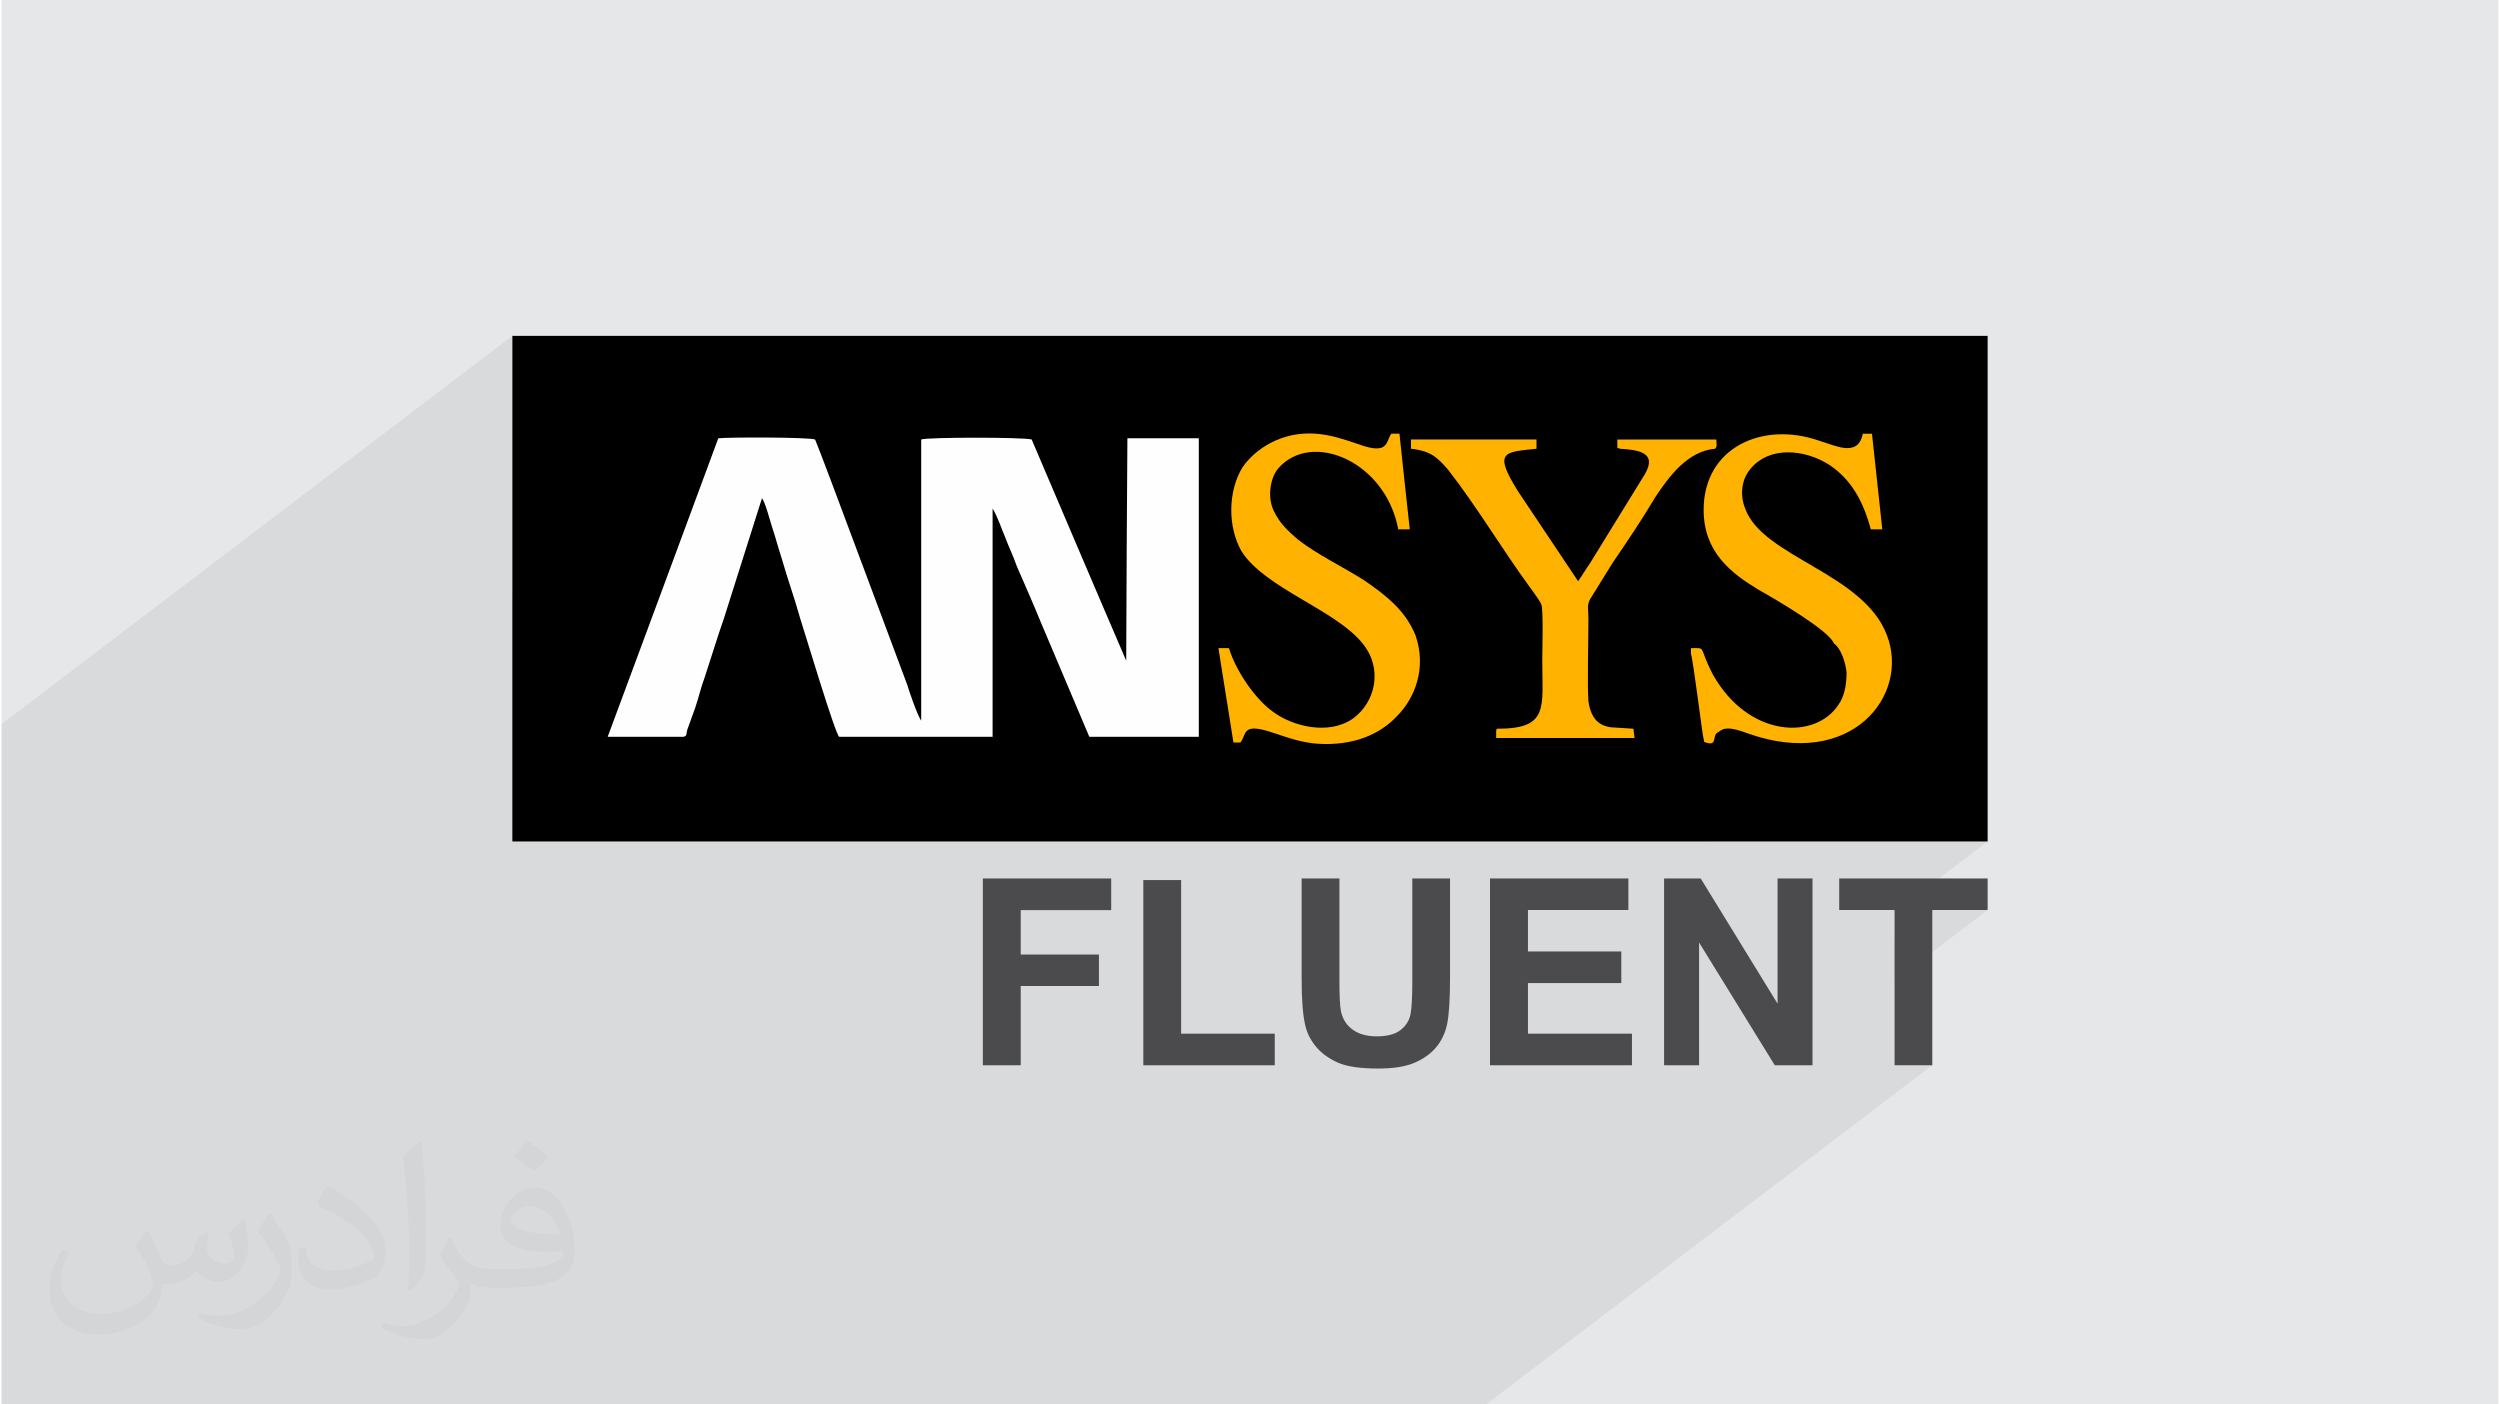
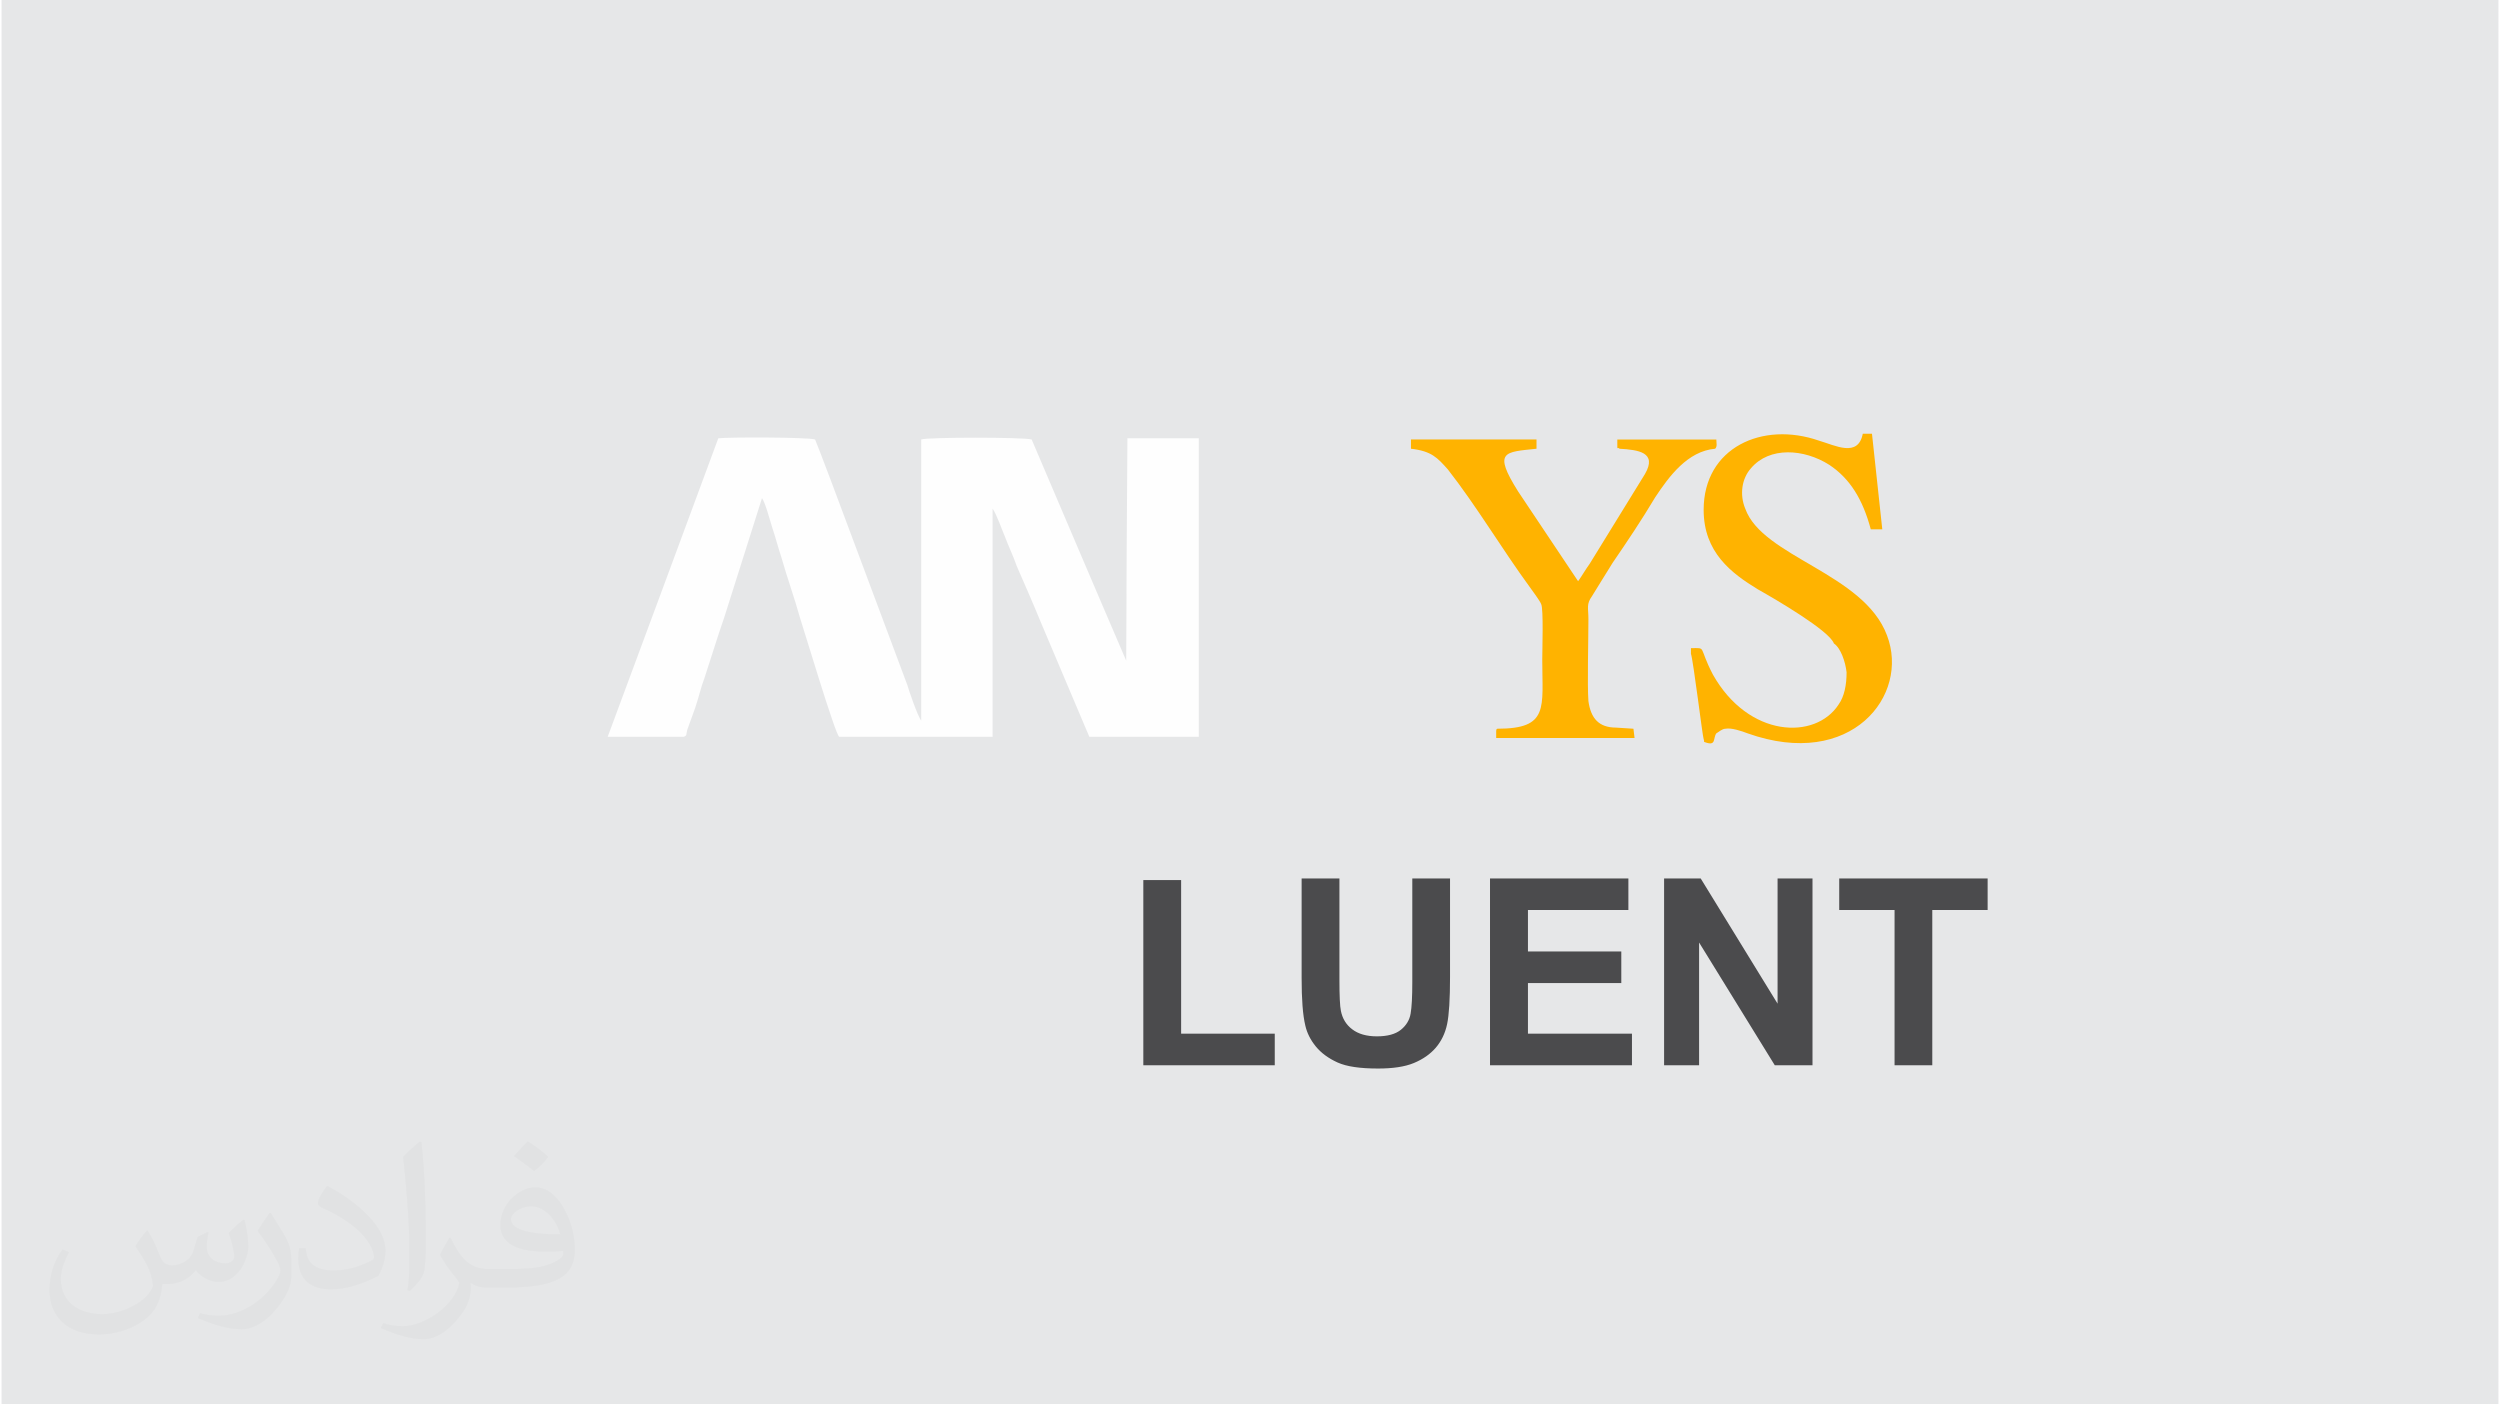
<svg xmlns="http://www.w3.org/2000/svg" xml:space="preserve" width="356px" height="200px" version="1.0" shape-rendering="geometricPrecision" text-rendering="geometricPrecision" image-rendering="optimizeQuality" fill-rule="evenodd" clip-rule="evenodd" viewBox="0 0 35600 20025">
  <g id="Layer_x0020_1">
    <g id="_2755631395952">
      <polygon fill="#E6E7E8" points="0,0 35600,0 35600,20025 0,20025 " />
      <path fill="#373435" fill-opacity="0.031" d="M2082 17547c68,103 112,202 155,312 32,64 49,183 199,183 44,0 107,-14 163,-45 63,-33 111,-83 136,-159l60 -202 146 -72 10 10c-20,76 -25,149 -25,206 0,169 146,233 262,233 68,0 129,-33 129,-95 0,-80 -34,-216 -78,-338 68,-68 136,-136 214,-191l12 6c34,144 53,286 53,381 0,93 -41,196 -75,264 -70,132 -194,237 -344,237 -114,0 -241,-57 -328,-163l-5 0c-82,102 -208,194 -412,194l-63 0c-10,134 -39,229 -83,314 -121,237 -480,404 -818,404 -470,0 -706,-272 -706,-633 0,-223 73,-431 185,-578l92 38c-70,134 -116,261 -116,385 0,338 274,499 592,499 293,0 657,-187 723,-404 -25,-237 -114,-349 -250,-565 41,-72 94,-144 160,-221l12 0 0 0zm5421 -1274c99,62 196,136 291,220 -53,75 -119,143 -201,203 -95,-77 -190,-143 -287,-213 66,-74 131,-146 197,-210l0 0zm51 926c-160,0 -291,105 -291,183 0,167 320,219 703,217 -48,-196 -216,-400 -412,-400zm-359 895c208,0 390,-6 529,-41 155,-40 286,-118 286,-172 0,-14 0,-31 -5,-45 -87,8 -187,8 -274,8 -281,0 -498,-64 -582,-222 -22,-44 -37,-93 -37,-149 0,-153 66,-303 182,-406 97,-85 204,-138 313,-138 197,0 354,158 464,408 60,136 102,293 102,491 0,132 -37,243 -119,326 -153,148 -435,204 -867,204l-196 0 0 0 -51 0c-107,0 -184,-19 -245,-66l-10 0c3,25 5,49 5,72 0,97 -32,221 -97,320 -192,286 -400,410 -580,410 -182,0 -405,-70 -606,-161l36 -70c65,27 155,45 279,45 325,0 752,-313 805,-618 -12,-25 -33,-58 -65,-93 -95,-113 -155,-208 -211,-307 48,-95 92,-171 133,-240l17 -2c139,283 265,446 546,446l44 0 0 0 204 0 0 0zm-1408 299c24,-130 27,-276 27,-413l0 -202c0,-377 -49,-926 -88,-1282 68,-75 163,-161 238,-219l22 6c51,450 63,971 63,1452 0,126 -5,249 -17,340 -7,114 -73,200 -214,332l-31 -14 0 0zm-1449 -596c7,177 94,317 398,317 189,0 349,-49 526,-134 32,-14 49,-33 49,-49 0,-111 -85,-258 -228,-392 -139,-126 -323,-237 -495,-311 -59,-25 -78,-52 -78,-77 0,-51 68,-158 124,-235l19 -2c197,103 418,256 580,427 148,157 240,316 240,489 0,128 -38,249 -102,361 -215,109 -446,192 -674,192 -277,0 -466,-130 -466,-436 0,-33 0,-84 12,-150l95 0 0 0zm-501 -503l173 278c63,103 121,215 121,392l0 227c0,183 -117,379 -306,573 -148,132 -279,188 -400,188 -180,0 -386,-56 -624,-159l27 -70c75,20 162,37 269,37 342,-2 692,-252 852,-557 19,-35 27,-68 27,-91 0,-35 -20,-74 -34,-109 -88,-165 -185,-315 -292,-454 56,-88 112,-173 173,-257l14 2 0 0z" />
-       <polygon fill="#373435" fill-opacity="0.078" points="28317,12975 26990,13984 26990,14082 26990,14220 26990,14359 26990,14497 26990,14635 26990,14773 26990,14912 26990,15050 26990,15188 27057,15188 27124,15188 27191,15188 27258,15188 27325,15188 27393,15188 27460,15188 27528,15188 21164,20025 20626,20025 19456,20025 19041,20025 18918,20025 18252,20025 17839,20025 17802,20025 17754,20025 17714,20025 17340,20025 16925,20025 16882,20025 16332,20025 15535,20025 15453,20025 15188,20025 14858,20025 13919,20025 13857,20025 13836,20025 13782,20025 13736,20025 13128,20025 12922,20025 12487,20025 12454,20025 11980,20025 11859,20025 11790,20025 11354,20025 10903,20025 10780,20025 10715,20025 10707,20025 10590,20025 10398,20025 10322,20025 10245,20025 9916,20025 9898,20025 9429,20025 9279,20025 9080,20025 9033,20025 9006,20025 8668,20025 8651,20025 8648,20025 8457,20025 8457,20025 8327,20025 8168,20025 8055,20025 7894,20025 7833,20025 7795,20025 7627,20025 7512,20025 7380,20025 7355,20025 7181,20025 7034,20025 7007,20025 6982,20025 6761,20025 6681,20025 6557,20025 6546,20025 6503,20025 6441,20025 6401,20025 6347,20025 6315,20025 5731,20025 5257,20025 5245,20025 5121,20025 5118,20025 4935,20025 4545,20025 4493,20025 4122,20025 3956,20025 3955,20025 3781,20025 3661,20025 3658,20025 3310,20025 3161,20025 2262,20025 2082,20025 1991,20025 1736,20025 1719,20025 1605,20025 1603,20025 1375,20025 1323,20025 640,20025 617,20025 520,20025 283,20025 31,20025 0,20025 0,19581 0,19223 0,18449 0,17990 0,17904 0,17837 0,17610 0,17533 0,17428 0,17284 0,16642 0,16231 0,15344 0,15081 0,14016 0,10325 7283,4789 7283,5015 7283,5240 7283,5466 7283,5691 7283,5917 7283,6142 7283,6367 7283,6593 7283,6818 7283,7043 7283,7269 7283,7494 7283,7719 7283,7944 7283,8169 7283,8394 7283,8480 10219,6249 10255,6246 10312,6243 10387,6241 10476,6240 10577,6238 10687,6238 10803,6238 10921,6238 11039,6239 11154,6241 11262,6243 11360,6246 11446,6250 11517,6255 11569,6260 11599,6266 11610,6290 11626,6330 11647,6385 11673,6452 11703,6532 11738,6622 11776,6724 11818,6834 11862,6953 11910,7079 11939,7157 13112,6266 13141,6260 13198,6255 13278,6250 13376,6247 13490,6244 13616,6242 13750,6241 13887,6240 14026,6241 14160,6242 14288,6244 14404,6247 14507,6250 14590,6255 14652,6260 14687,6266 14729,6364 14771,6463 14813,6562 14855,6660 14897,6759 14939,6858 14981,6956 15016,7036 16052,6249 16179,6249 16306,6249 16433,6249 16560,6249 16688,6249 16815,6249 16942,6249 17070,6249 17070,6382 17070,6515 17070,6648 17070,6781 17070,6914 17070,7048 17070,7074 17977,6385 18103,6310 18242,6250 18394,6206 18558,6183 18732,6183 18815,6191 18896,6204 18973,6220 19047,6239 19121,6260 19193,6283 19266,6307 19340,6331 19484,6377 19547,6387 19815,6183 19829,6183 19843,6183 19858,6183 19872,6183 19886,6183 19901,6183 19916,6183 19931,6183 19940,6268 19949,6354 19951,6375 20095,6266 20206,6266 20318,6266 20430,6266 20541,6266 20653,6266 20765,6266 20877,6266 20989,6266 21101,6266 21213,6266 21325,6266 21437,6266 21549,6266 21661,6266 21773,6266 21885,6266 21885,6282 21885,6299 21885,6316 21885,6332 21885,6349 21885,6365 21885,6382 21885,6398 21465,6717 21511,6817 21622,7006 21728,7166 21770,7229 23037,6267 23125,6267 23213,6267 23301,6267 23389,6267 23478,6267 23566,6267 23654,6267 23742,6267 23830,6267 23919,6267 24007,6267 24095,6267 24184,6267 24272,6267 24360,6267 24449,6267 24449,6285 24451,6304 24452,6321 24453,6339 24452,6355 24449,6371 24442,6385 24432,6398 23636,7003 23578,7089 23504,7210 23431,7329 23398,7381 24677,6409 24788,6338 24909,6281 25038,6238 25174,6209 25316,6194 25462,6194 25611,6209 25761,6238 25913,6283 26003,6312 26098,6344 26193,6372 26273,6385 26537,6184 26553,6184 26569,6184 26585,6184 26602,6184 26618,6184 26635,6184 26651,6184 26668,6184 26677,6269 26686,6355 26695,6440 26704,6525 26713,6611 26722,6696 26731,6781 26741,6866 26750,6952 26759,7037 26766,7104 26768,7104 26873,7104 26978,7104 27084,7104 27189,7104 27294,7104 27399,7104 27505,7104 27610,7104 27715,7104 27716,7126 27718,7148 27719,7169 27720,7190 27719,7209 27715,7228 27708,7245 27696,7261 26264,8349 26317,8386 26462,8499 26594,8622 26711,8755 26808,8900 26882,9059 26930,9221 26952,9386 26947,9550 26918,9711 26865,9867 26787,10015 26688,10152 26566,10275 26423,10382 24298,11997 24370,11997 24699,11997 25028,11997 25357,11997 25686,11997 26015,11997 26343,11997 26672,11997 27001,11997 27330,11997 27659,11997 27988,11997 28317,11997 26990,13006 26990,13113 26990,13252 26990,13384 27528,12975 27626,12975 27724,12975 27822,12975 27921,12975 28020,12975 28118,12975 28218,12975 " />
      <g>
-         <path fill="#FEFEFE" d="M26072 7261c-6,-45 -12,-91 -18,-137 546,0 1093,0 1642,0 0,46 0,92 0,137 38,-40 19,-98 19,-157 -561,0 -1123,0 -1683,0 0,20 0,59 0,78 0,118 0,39 40,79 0,0 0,0 0,0z" />
-         <path fill="black" d="M7283 4789c3502,0 7009,0 10513,0 3504,0 7012,0 10521,0 0,1204 0,2406 0,3605 0,1201 0,2403 0,3603 -3509,0 -7017,0 -10521,0 -3504,0 -7011,0 -10513,0 0,-1200 0,-2402 0,-3603 0,-1200 0,-2402 0,-3605z" />
        <path fill="#FEFEFE" d="M9725 10505c51,-16 34,-33 51,-98 37,-104 75,-209 113,-313 51,-148 82,-296 133,-427 98,-296 181,-575 279,-855 179,-569 360,-1138 541,-1709 50,66 116,329 149,428 49,147 82,279 131,427 84,296 181,559 263,854 50,148 511,1693 559,1693 728,0 1456,0 2186,0 0,-542 0,-1084 0,-1626 0,-542 0,-1085 0,-1628 65,99 130,296 180,411 49,132 114,263 165,411 115,263 231,526 345,805 229,543 458,1085 689,1627 520,0 1039,0 1561,0 0,-709 0,-1418 0,-2127 0,-710 0,-1419 0,-2129 -341,0 -679,0 -1018,0 -4,528 -8,1057 -10,1585 -2,529 -5,1058 -7,1586 -225,-525 -452,-1051 -675,-1576 -223,-526 -450,-1052 -673,-1578 -114,-34 -1493,-34 -1575,0 0,668 0,1338 0,2005 0,668 0,1336 0,2004 -51,-66 -181,-444 -198,-509 -74,-198 -385,-1028 -684,-1830 -298,-802 -591,-1580 -631,-1670 -99,-34 -1249,-34 -1380,-17 -263,710 -525,1420 -788,2129 -263,709 -526,1418 -789,2127 360,0 721,0 1083,0 0,0 0,0 0,0z" />
-         <path fill="#FFB300" d="M17499 9241c-50,0 -101,0 -149,0 71,449 143,898 214,1346 32,0 66,0 99,0 99,-131 15,-295 492,-131 198,66 379,131 608,148 509,33 888,-132 1134,-395 246,-246 427,-674 263,-1150 -147,-362 -427,-575 -738,-789 -314,-197 -659,-361 -936,-575 -133,-115 -263,-230 -347,-411 -97,-197 -49,-476 65,-608 477,-542 1529,-98 1710,871 54,0 109,0 164,0 -51,-453 -99,-909 -147,-1364 -40,0 -78,0 -116,0 -82,115 -32,312 -475,148 -198,-65 -379,-131 -608,-148 -478,-33 -854,214 -1037,477 -213,345 -213,854 -17,1198 330,527 1348,839 1727,1316 296,361 181,838 -133,1068 -345,247 -871,115 -1150,-98 -230,-165 -509,-543 -623,-903 0,0 0,0 0,0z" />
        <path fill="#FFB300" d="M26125 9174c99,67 164,263 181,411 0,181 -32,345 -114,460 -330,509 -1283,477 -1792,-427 -214,-411 -82,-377 -313,-377 0,27 0,54 0,81 34,98 166,1183 181,1216 19,49 -15,33 33,49 148,50 99,-65 148,-131 33,-18 82,-66 132,-66 82,-16 229,33 314,66 1478,526 2315,-543 1987,-1397 -330,-887 -1775,-1117 -2021,-1807 -82,-197 -51,-428 82,-576 263,-311 755,-278 1117,-48 296,197 477,493 591,919 55,0 109,0 164,0 -50,-453 -99,-908 -147,-1363 -44,0 -89,0 -131,0 -67,345 -395,165 -624,99 -806,-281 -1645,98 -1645,986 0,607 395,903 772,1133 263,148 1020,591 1085,772 0,0 0,0 0,0z" />
        <path fill="#FFB300" d="M23020 10374c-246,0 -361,-132 -395,-378 -17,-230 0,-870 0,-1167 0,-164 -32,-214 51,-329 98,-164 195,-311 294,-475 215,-314 412,-608 608,-936 198,-298 461,-657 854,-691 33,-33 17,-81 17,-131 -471,0 -943,0 -1412,0 0,16 0,50 0,65 0,100 0,33 32,66 263,16 543,49 362,361 -263,428 -526,854 -789,1281 -49,66 -116,181 -164,247 -286,-427 -572,-855 -856,-1281 -360,-574 -196,-559 263,-608 0,-44 0,-88 0,-132 -598,0 -1195,0 -1790,0 0,43 0,88 0,132 296,34 378,130 526,295 410,525 771,1134 1167,1676 34,49 147,197 164,246 34,67 15,658 15,790 0,689 99,985 -640,985 0,0 -17,0 -17,33 0,33 0,67 0,99 657,0 1315,0 1973,0 -6,-44 -12,-88 -16,-132 -82,-5 -164,-10 -247,-16 0,0 0,0 0,0z" />
-         <path fill="#4B4B4D" fill-rule="nonzero" d="M13991 15188c0,-444 0,-888 0,-1332 0,-443 0,-886 0,-1331 610,0 1220,0 1830,0 0,150 0,300 0,451 -431,0 -861,0 -1290,0 0,210 0,421 0,633 371,0 743,0 1115,0 0,149 0,300 0,449 -372,0 -744,0 -1115,0 0,377 0,754 0,1130 -181,0 -361,0 -540,0zm2288 0c0,-440 0,-879 0,-1319 0,-440 0,-880 0,-1321 179,0 358,0 539,0 0,730 0,1460 0,2190 444,0 889,0 1335,0 0,151 0,301 0,450 -624,0 -1249,0 -1874,0zm2257 -2663c179,0 358,0 539,0 0,481 0,963 0,1443 0,230 7,379 21,445 22,110 75,198 162,263 86,66 204,100 351,100 151,0 265,-31 343,-94 76,-62 123,-139 138,-230 16,-91 24,-241 24,-452 0,-491 0,-983 0,-1475 178,0 357,0 538,0 0,467 0,933 0,1400 0,320 -14,547 -42,678 -28,133 -84,245 -162,336 -78,90 -181,163 -311,217 -130,54 -301,79 -511,79 -253,0 -446,-27 -577,-86 -130,-59 -234,-135 -311,-229 -77,-95 -125,-192 -149,-296 -37,-153 -53,-379 -53,-677 0,-474 0,-948 0,-1422zm2686 2663c0,-444 0,-888 0,-1332 0,-443 0,-888 0,-1331 656,0 1315,0 1973,0 0,150 0,300 0,450 -477,0 -955,0 -1432,0 0,197 0,395 0,591 444,0 887,0 1331,0 0,150 0,301 0,450 -444,0 -887,0 -1331,0 0,242 0,482 0,722 494,0 988,0 1483,0 0,151 0,301 0,450 -676,0 -1351,0 -2024,0zm2482 0c0,-444 0,-888 0,-1332 0,-443 0,-888 0,-1331 173,0 347,0 522,0 364,595 730,1190 1096,1785 0,-595 0,-1190 0,-1785 166,0 332,0 498,0 0,443 0,888 0,1331 0,444 0,888 0,1332 -181,0 -360,0 -538,0 -360,-583 -720,-1167 -1079,-1750 0,583 0,1167 0,1750 -167,0 -333,0 -499,0zm3286 0c0,-737 0,-1475 0,-2213 -263,0 -526,0 -789,0 0,-150 0,-300 0,-450 704,0 1409,0 2116,0 0,150 0,300 0,450 -265,0 -528,0 -789,0 0,738 0,1476 0,2213 -181,0 -360,0 -538,0z" />
+         <path fill="#4B4B4D" fill-rule="nonzero" d="M13991 15188zm2288 0c0,-440 0,-879 0,-1319 0,-440 0,-880 0,-1321 179,0 358,0 539,0 0,730 0,1460 0,2190 444,0 889,0 1335,0 0,151 0,301 0,450 -624,0 -1249,0 -1874,0zm2257 -2663c179,0 358,0 539,0 0,481 0,963 0,1443 0,230 7,379 21,445 22,110 75,198 162,263 86,66 204,100 351,100 151,0 265,-31 343,-94 76,-62 123,-139 138,-230 16,-91 24,-241 24,-452 0,-491 0,-983 0,-1475 178,0 357,0 538,0 0,467 0,933 0,1400 0,320 -14,547 -42,678 -28,133 -84,245 -162,336 -78,90 -181,163 -311,217 -130,54 -301,79 -511,79 -253,0 -446,-27 -577,-86 -130,-59 -234,-135 -311,-229 -77,-95 -125,-192 -149,-296 -37,-153 -53,-379 -53,-677 0,-474 0,-948 0,-1422zm2686 2663c0,-444 0,-888 0,-1332 0,-443 0,-888 0,-1331 656,0 1315,0 1973,0 0,150 0,300 0,450 -477,0 -955,0 -1432,0 0,197 0,395 0,591 444,0 887,0 1331,0 0,150 0,301 0,450 -444,0 -887,0 -1331,0 0,242 0,482 0,722 494,0 988,0 1483,0 0,151 0,301 0,450 -676,0 -1351,0 -2024,0zm2482 0c0,-444 0,-888 0,-1332 0,-443 0,-888 0,-1331 173,0 347,0 522,0 364,595 730,1190 1096,1785 0,-595 0,-1190 0,-1785 166,0 332,0 498,0 0,443 0,888 0,1331 0,444 0,888 0,1332 -181,0 -360,0 -538,0 -360,-583 -720,-1167 -1079,-1750 0,583 0,1167 0,1750 -167,0 -333,0 -499,0zm3286 0c0,-737 0,-1475 0,-2213 -263,0 -526,0 -789,0 0,-150 0,-300 0,-450 704,0 1409,0 2116,0 0,150 0,300 0,450 -265,0 -528,0 -789,0 0,738 0,1476 0,2213 -181,0 -360,0 -538,0z" />
      </g>
    </g>
  </g>
</svg>